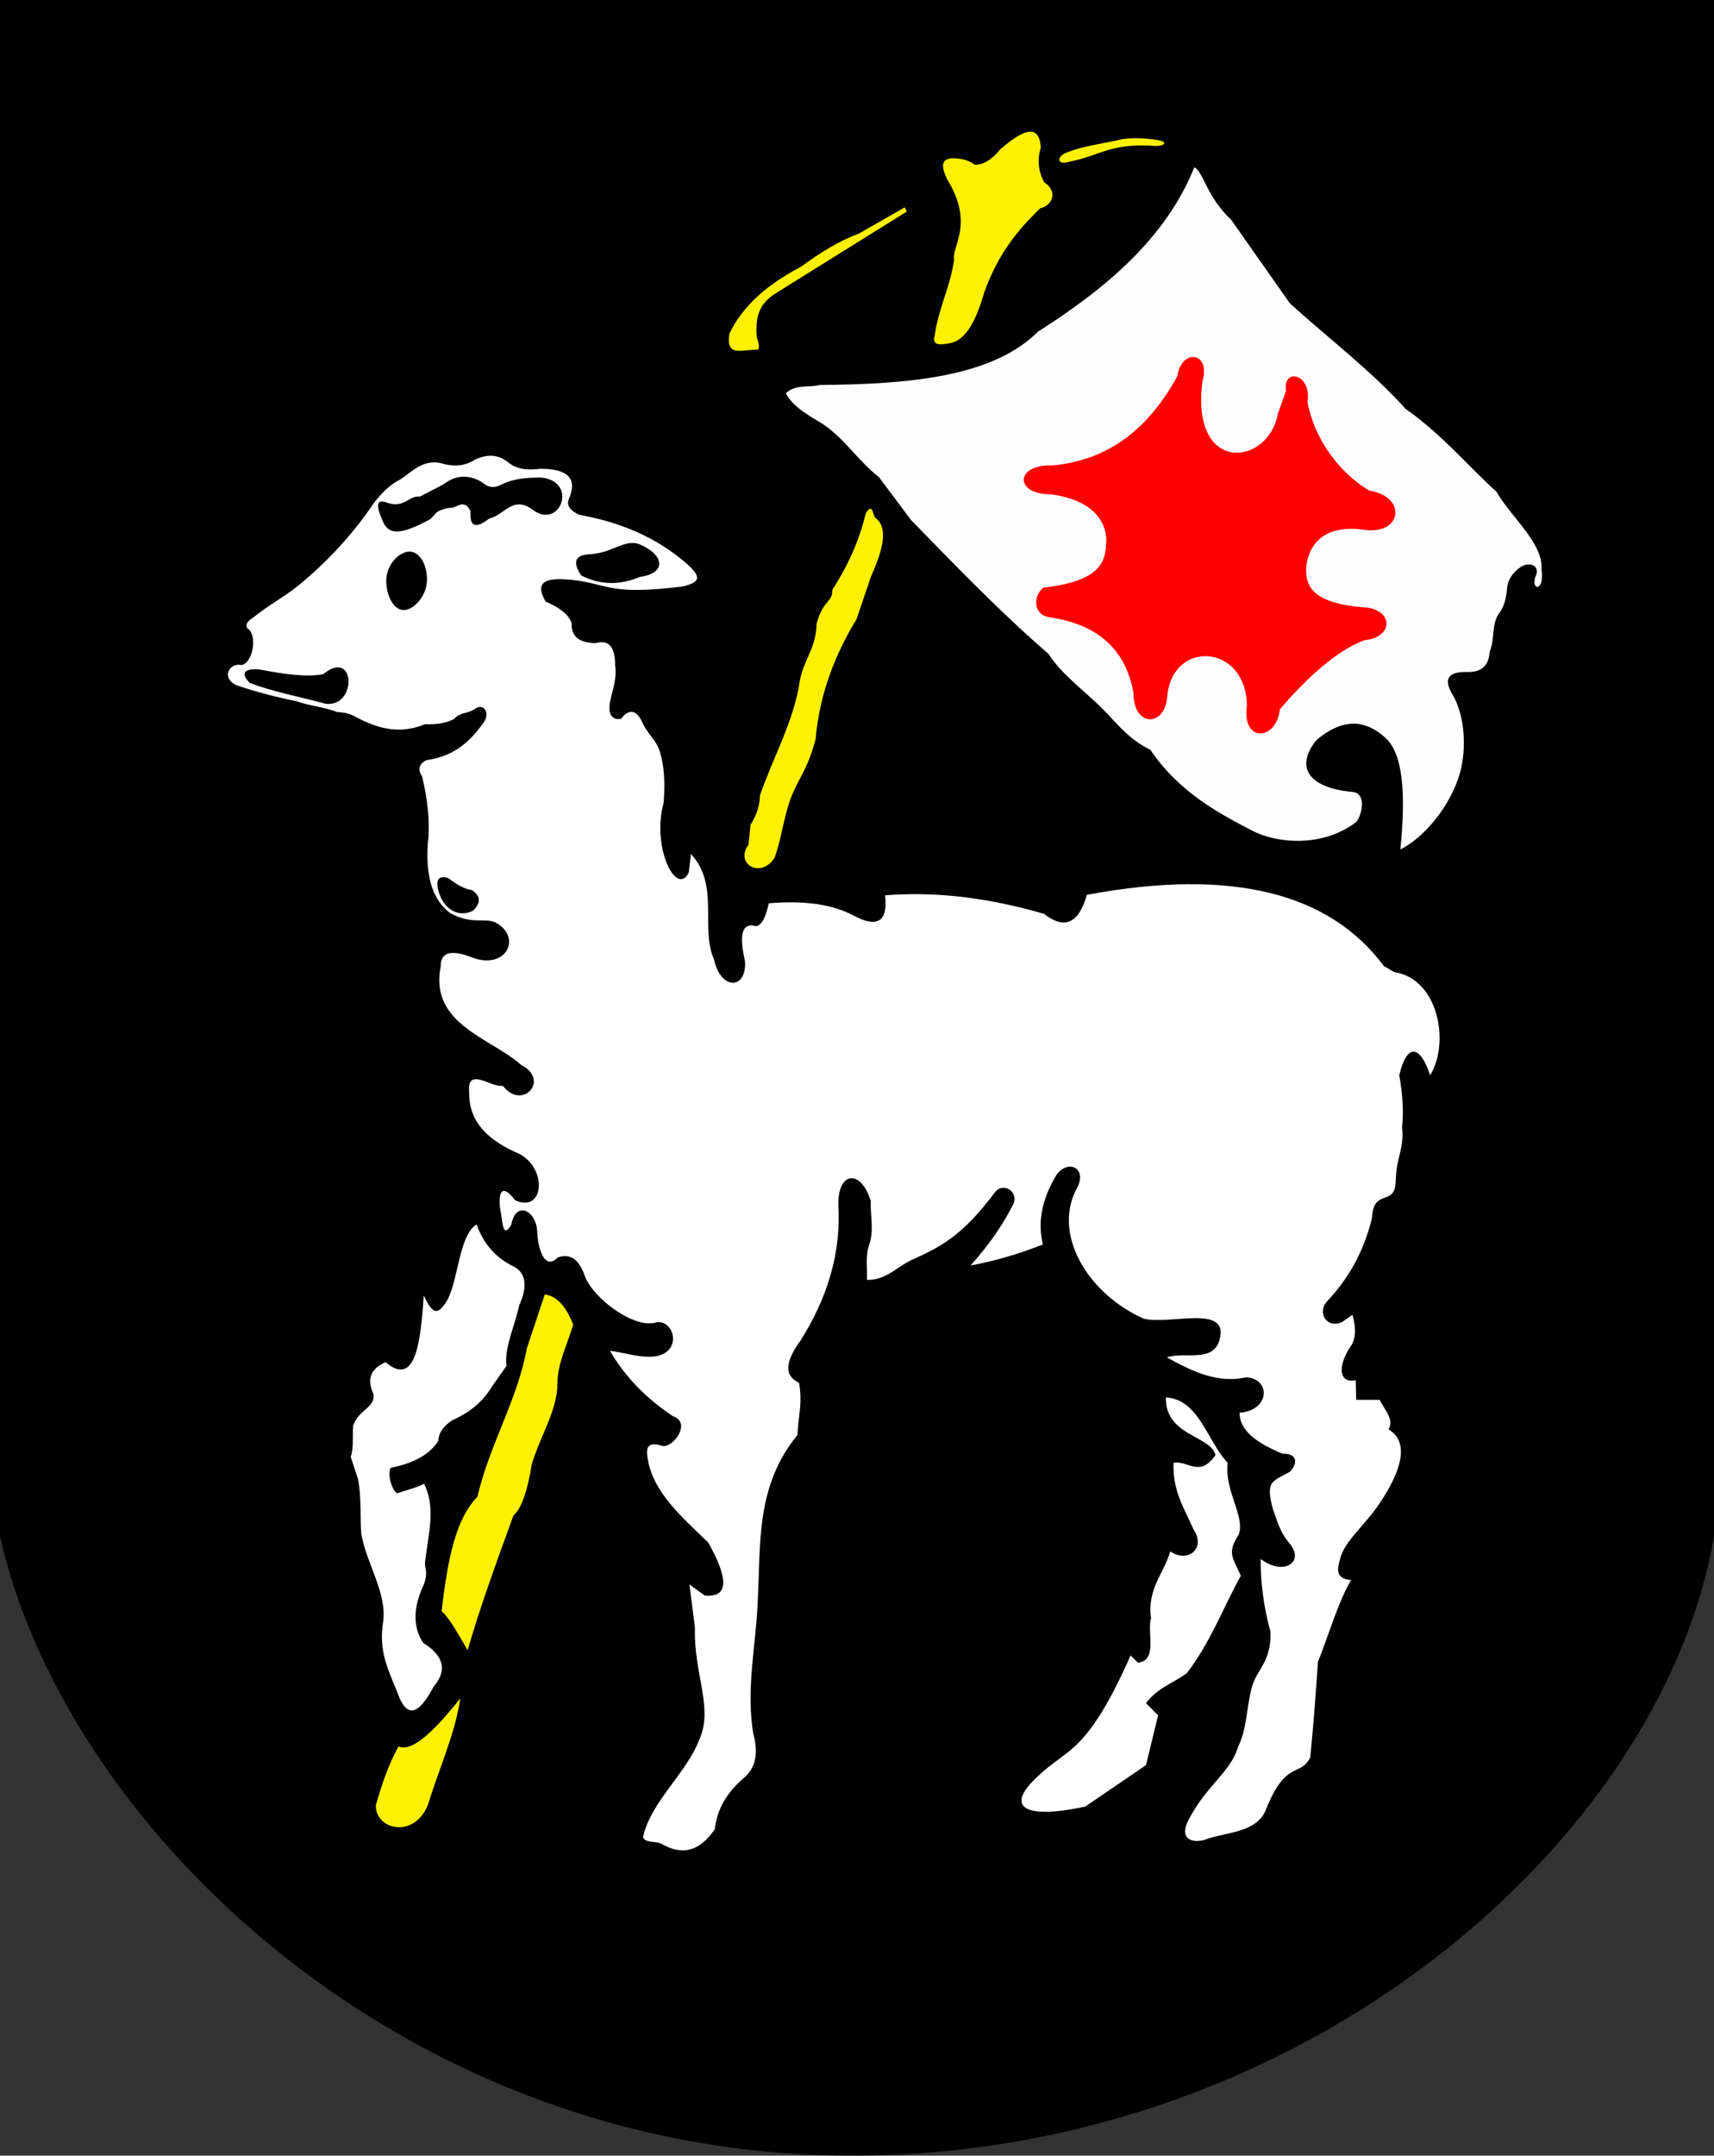
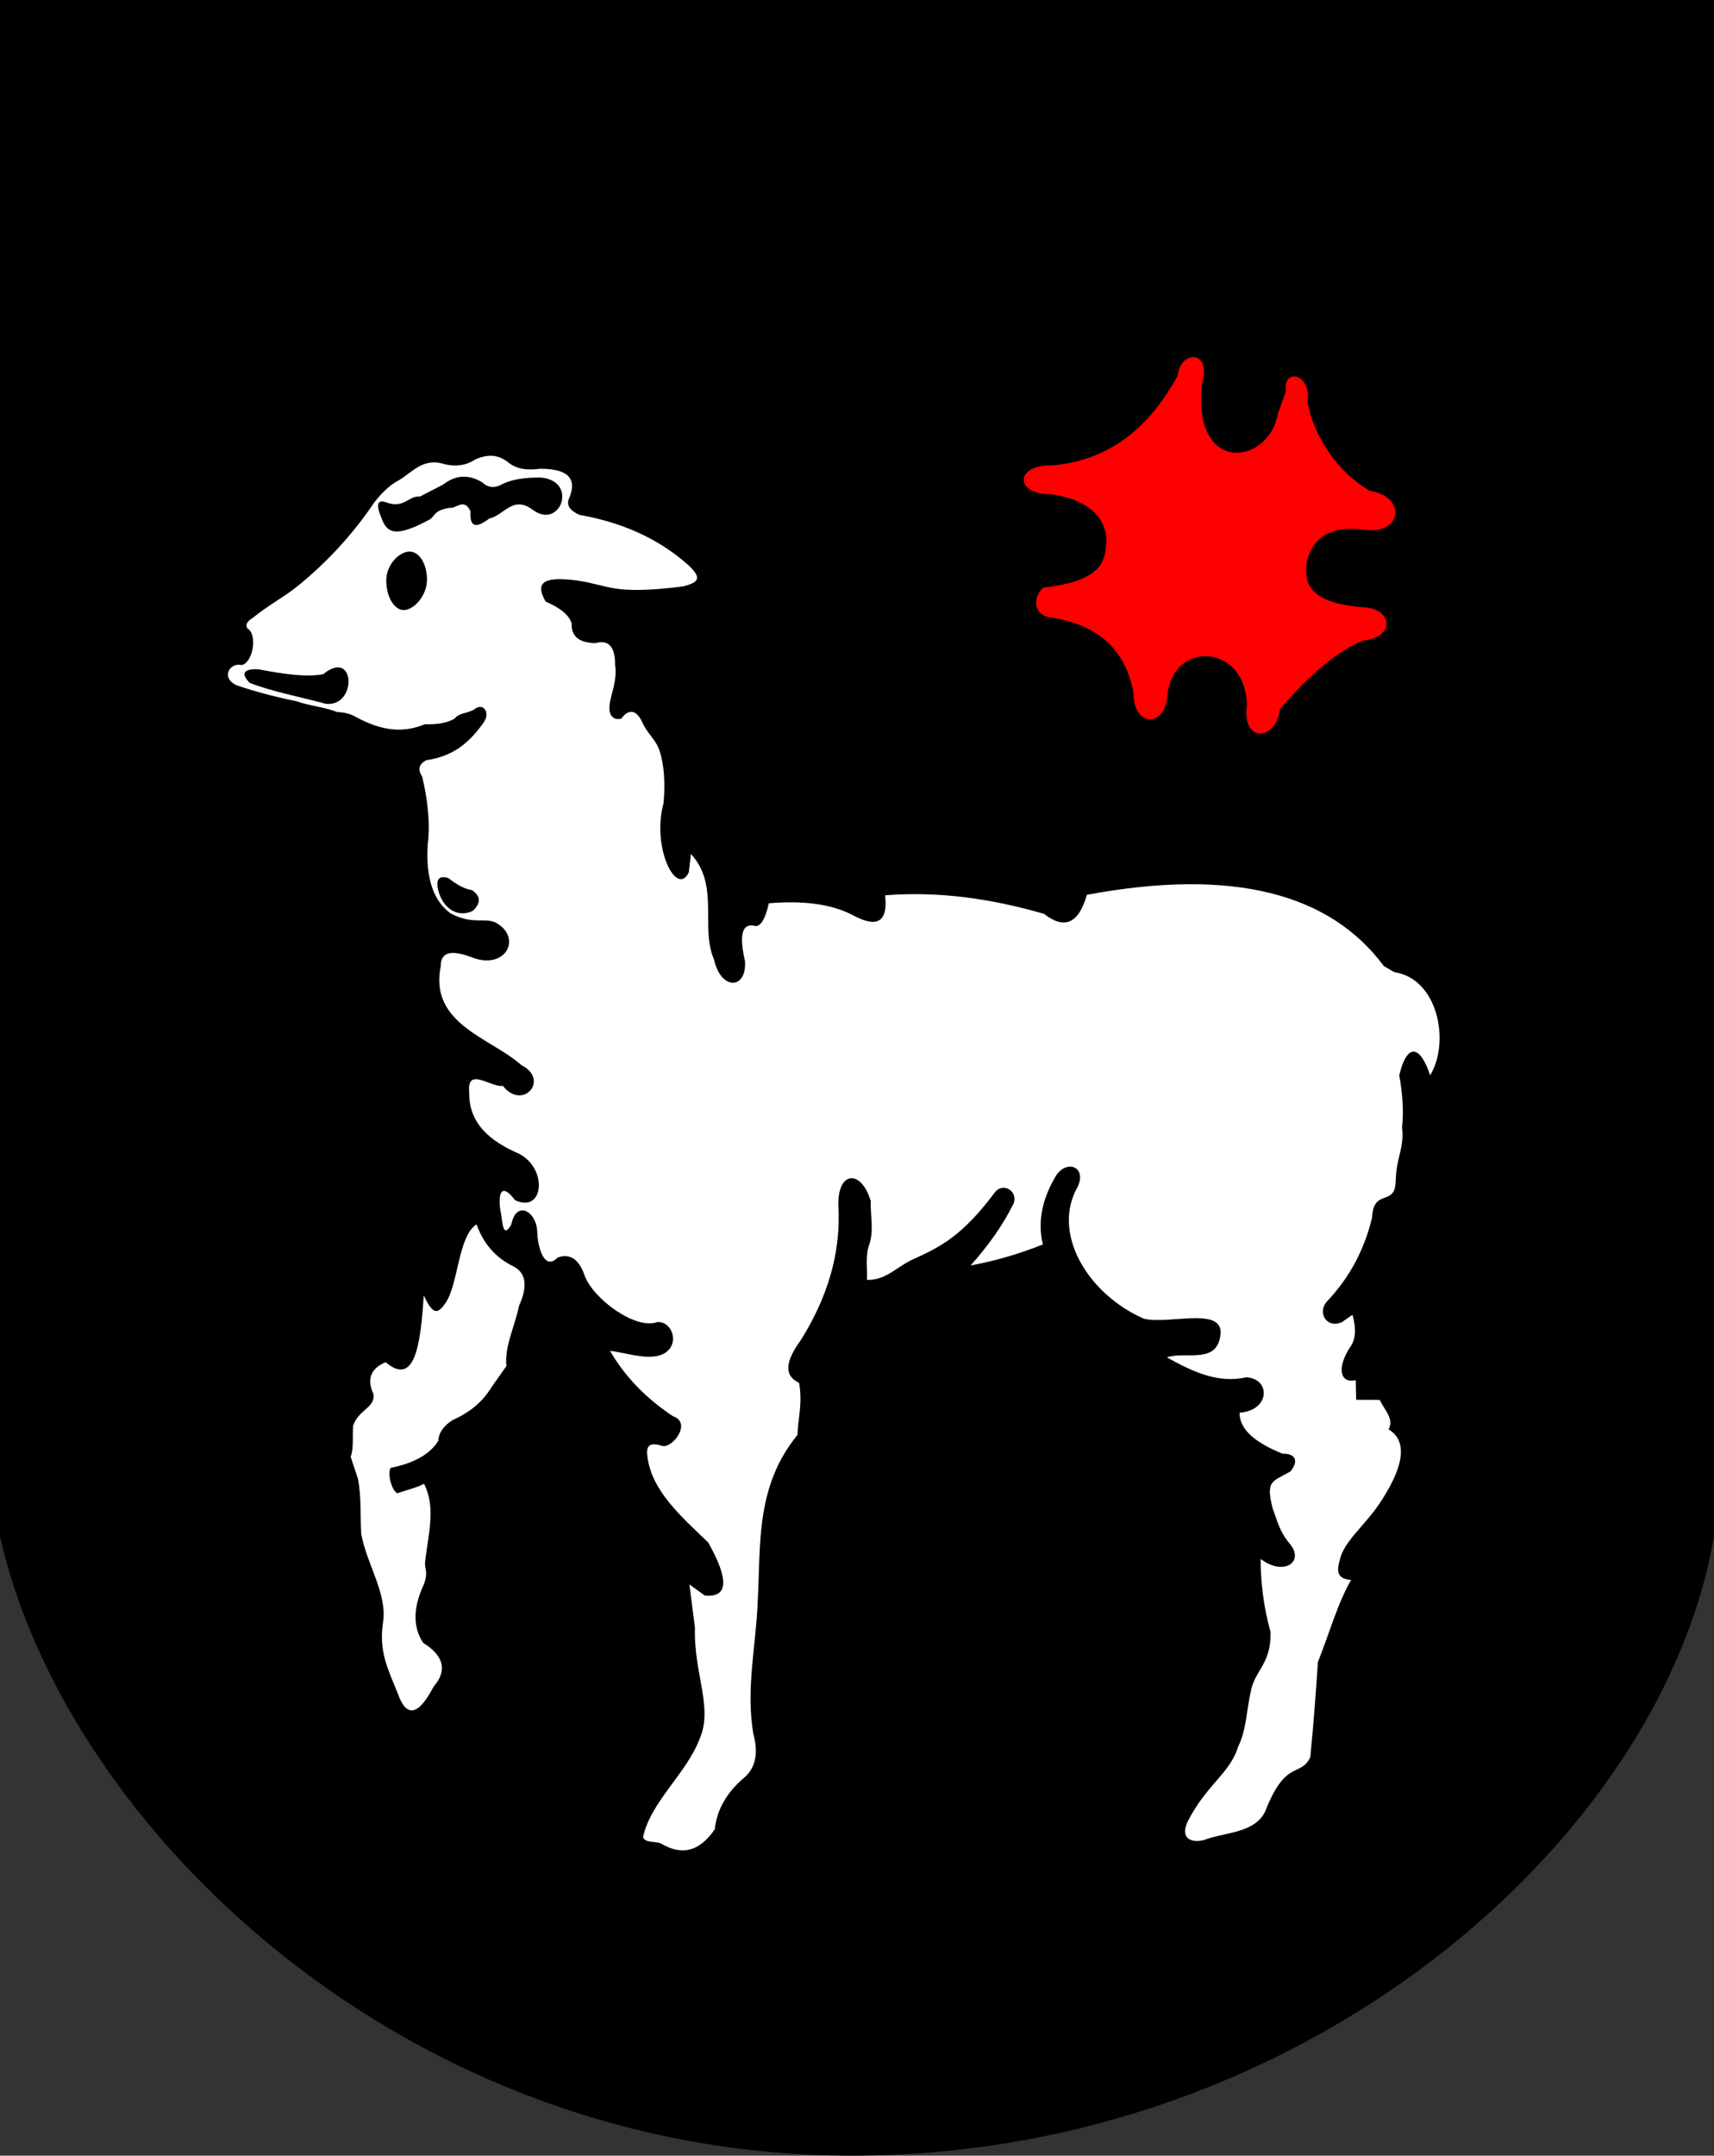
<svg xmlns="http://www.w3.org/2000/svg" xmlns:ns1="http://sodipodi.sourceforge.net/DTD/sodipodi-0.dtd" xmlns:ns2="http://www.inkscape.org/namespaces/inkscape" width="527.402" height="662.945" id="svg2" ns1:version="0.32" ns2:version="0.45.1" ns1:docname="POL_Sulęcin_COA.svg" ns2:output_extension="org.inkscape.output.svg.inkscape" ns1:docbase="C:\Users\Mistrz\Desktop">
  <rect width="100%" height="100%" fill="#333333" stroke="none" />
  <ns1:namedview ns2:window-height="480" ns2:window-width="640" ns2:pageshadow="2" ns2:pageopacity="0.0" guidetolerance="10.0" gridtolerance="10.0" objecttolerance="10.0" borderopacity="1.0" bordercolor="#666666" pagecolor="#ffffff" id="base" />
  <defs id="defs4">
    <marker id="ArrowEnd" viewBox="0 0 10 10" refX="0" refY="5" markerUnits="strokeWidth" markerWidth="4" markerHeight="3" orient="auto">
      <path d="M 0 0 L 10 5 L 0 10 z" id="path7" />
    </marker>
    <marker id="ArrowStart" viewBox="0 0 10 10" refX="10" refY="5" markerUnits="strokeWidth" markerWidth="4" markerHeight="3" orient="auto">
      <path d="M 10 0 L 0 5 L 10 10 z" id="path10" />
    </marker>
  </defs>
  <g id="g12">
    <path style="stroke:none;fill-rule:evenodd;fill:#000000" d="M 0 0L 527.402 0L 527.402 472.512C 511.441 565.473 402.035 662.242 263.555 662.941C 125.079 663.637 20.168 562.309 0 472.512L 0 0" id="path14" />
-     <path style="stroke:none; fill-rule:evenodd; fill:#fff101" d="M 141.637 522.293C 140.055 533.246 134.973 544.203 131.641 555.156C 127.391 565.523 115.477 562.766 115.645 555.156C 117.477 548.844 119.477 542.738 122.641 537.094C 126.719 538.934 133.555 532.496 141.637 522.293zM 143.887 507.488C 141.059 502.723 138.723 498.207 135.891 495.449C 137.68 479.98 140.098 467.266 146.887 460.324C 150.969 443.32 159.055 431.086 162.137 414.582L 167.628 398.105C 171.21 398.523 174.126 401.617 176.376 407.387C 174.583 413.418 171.464 419.441 171.501 425.734C 171.54 433.5 166.089 442.016 163.632 450.285C 162.415 457.824 160.676 463.75 157.997 466.047C 153.066 479.605 147.96 493.48 143.887 507.484L 143.887 507.488zM 287.543 103.547C 288.805 94.516 292.309 88.609 293.57 79.953C 293.254 77.797 294.43 75.637 294.859 73.477C 296.559 67.527 295.289 62.262 292.676 57.309C 289.113 51.43 288.77 47.738 295.504 48.859C 297.25 49.125 298.703 49.75 299.871 50.648C 302.367 50.758 304.988 49.32 307.766 45.945C 314.832 39.781 319.828 37.891 320.254 45.398C 319.117 49.117 319.473 52.672 321.316 56.059C 325.742 59.023 323.734 63.285 320.027 64.082C 313.555 70.426 307.328 77.523 302.855 89.895C 300.422 98.477 297.234 104.582 292.477 105.496C 289.207 106.203 286.812 106.18 287.535 103.555L 287.543 103.547zM 238.355 263.785C 234.137 270.406 225.977 265.691 230.309 259.773L 230.953 253.621C 232.699 250.91 233.77 247.93 233.855 244.551C 237.941 232.781 244.398 221.508 246.121 209.238C 247.59 202.16 251.055 199.578 251.281 191.746C 253.395 184.168 256.176 185.465 256.121 181.379C 260.598 174.465 264.238 166.828 266.391 157.91C 268.582 154.199 268.555 158.637 269.32 159.203C 273.457 162.266 271.688 169.117 268.059 177.164L 263.543 190.445C 256.98 201.269 252.203 213.219 250.953 227.379C 248.316 237.402 245.254 239.715 242.91 246.648C 241.148 251.871 240.238 258.59 238.344 263.789L 238.355 263.785zM 329.16 49.695C 325.484 50.871 325.043 48.676 327.469 47.23C 333.242 44.738 339.52 44.242 345.543 42.75C 348.984 42.281 352.426 42.496 355.871 43.019C 359.5 43.516 358.645 44.891 355.551 44.887C 341.566 43.867 338.414 47.965 329.16 49.695zM 233.309 107.516C 227.609 107.516 223.402 109.883 224.426 102.633C 228.645 93.785 236.484 87.281 246.355 82.098C 252.191 77.867 258.102 74.074 264.273 71.844L 278.402 63.758L 279.047 65.051L 239.043 89.977C 234.172 92.957 232.375 96.398 232.828 103.305C 232.91 104.582 233.945 105.98 233.305 107.516" id="path16" />
-     <path style="stroke:none; fill-rule:evenodd; fill:#fffdfd" d="M 241.789,120.953 C 244.777,118.102 248.766,119.25 252.258,118.398 C 279.863,118.176 305.449,115.926 319.398,101.992 C 340.477,88.57 358.715,73.219 367.496,51.449 C 370.312,52.75 371.016,60.18 378.941,67.734 L 396.867,93.242 C 408.723,104.055 421.953,113.996 432.441,125.684 C 443.77,133.699 451.117,142.715 460.457,151.234 C 465.082,159.223 474.941,167.09 474.336,175.207 C 475.309,182.086 471.055,181.594 472.402,177.473 C 474.039,174.395 471.367,172.562 468.105,174.234 C 465.305,176.109 463.832,178.484 463.691,181.359 C 463.414,184.281 462.719,186.887 461.113,188.809 C 458.918,192.211 459.961,196.742 458.387,200.395 C 458.129,204.652 455.879,206.746 451.633,206.672 C 446.074,206.488 444.129,208.418 446.543,212.902 C 450.781,219.625 451.082,229.18 449.684,235.867 C 447.574,245.961 439.211,257.074 430.91,261.227 C 432.523,244.68 432.02,231.234 425.66,226.359 C 419.312,220.93 412.465,221.336 405.117,227.57 C 398.555,235.523 402.09,242.316 416.324,243.562 C 420.648,244.125 418.992,250.82 417.34,252.758 C 406.863,260.855 392.57,259.289 385.277,255.449 C 375.637,250.375 363.105,244.07 353.953,230.582 C 346.719,227.125 342.844,221.316 337.789,216.555 C 332.41,211.488 326.266,206.828 322.645,201.105 C 307.59,188.113 294.051,173.98 280.359,159.961 L 270.398,146.672 C 263.867,141.598 259.824,134.769 253.043,130.32 C 249.176,127.945 243.812,125.066 241.816,120.937 L 241.789,120.953 z " id="path2191" />
    <path style="stroke:none;fill-rule:evenodd;fill:#ff0000" d="M 321.012,180.715 C 317.566,183.695 318.23,188.969 322.625,189.785 C 336.797,191.801 346.246,198.828 348.793,213.184 C 348.684,223.609 358.535,223.824 359.172,214.078 C 360.746,196.68 383.301,197.891 383.676,216.867 C 382.012,228.742 392.816,227.754 393.812,218.164 C 402.465,207.988 411.793,199.828 419.781,196.906 C 428.699,196.019 428.77,188.047 420.746,186.863 C 403.344,185.746 402.133,179.875 401.918,175.879 C 401.703,171.887 403.852,160.762 419.457,162.895 C 431.727,164.73 432.871,152.613 421.391,150.91 C 411.859,145.332 404.242,134.488 402.348,123.695 C 403.617,114.531 394.555,113.203 395.703,120.211 L 393.203,127.273 C 390.316,143.328 366.242,146.164 369.996,117.215 C 372.711,108.051 363.387,107.262 362.324,115.598 C 353.887,130.973 341.984,141.434 323.914,143.137 C 312.266,142.711 312.117,152.035 323.094,151.984 C 338.078,153.871 340.73,162.262 340.395,166.902 C 340.039,171.84 339.805,178.652 321.012,180.715 z " id="path2189" />
    <path style="stroke:none;fill-rule:evenodd;fill:#ffffff" d="M 133.395,518.746 C 137.753,513.727 136.531,509.156 130.227,505.258 C 126.898,500.227 127.148,494.187 130.477,487.148 C 131.867,483.09 130.531,482.519 130.809,480.191 C 131.794,471.879 134.184,463.559 130.477,456.312 C 128.219,457.539 124.96,458.269 122.199,459.246 C 120.214,457.891 119.227,452.773 120.238,451.414 C 127.449,449.98 132.324,447.207 134.867,443.094 C 134.997,440.641 136.458,438.519 139.253,436.73 C 144.555,434.402 148.523,431.066 151.16,426.727 L 155.835,420.09 C 155.141,414.23 158.434,407.867 159.734,401.5 C 162.001,396.578 162.43,391.738 158.035,389.488 C 152.57,386.848 148.77,382.531 146.637,376.543 C 140.964,380.062 141.031,395.035 137.105,400.695 C 134.852,403.945 133.329,404.797 130.391,398.371 C 129.406,413.625 127.665,426.523 118.645,418.941 C 114.062,420.863 112.816,424.125 114.898,428.723 C 115.562,432.984 110.234,433.488 108.652,438.504 C 108.402,441.68 108.902,445.359 107.902,448.035 L 110.148,454.809 C 111.23,460.41 110.812,466.012 111.148,471.617 C 112.648,480.648 119.145,489.93 117.895,498.711 C 116.48,507.824 119.309,513.18 122.395,520.789 C 125.059,528.398 128.727,527.645 133.398,518.75 L 133.395,518.746 z " id="path2187" />
    <path style="stroke:none;fill-rule:evenodd;fill:#ffffff" d="M 160.066,355.023 C 168.492,359.633 167.348,373.199 158.507,369.113 C 153.152,362.129 153.41,369.73 154.098,372.859 C 154.652,375.582 154.628,381.34 157.348,376.551 C 158.809,369.035 164.977,372.406 165.296,378.645 C 165.43,383.93 167.609,390.84 171.546,386.766 C 175.238,385.375 178.113,387.105 179.887,392.266 C 182.497,399.469 195.671,409.109 202.285,406.57 C 207.766,406.367 209.829,415.898 201.609,417.129 C 196.973,417.703 192.335,415.996 187.695,415.426 C 192.238,423.269 198.688,429.969 207.04,435.523 C 212.876,437.441 207.285,445.094 203.988,444.719 C 200.406,443.562 198.54,444.125 199.238,448.121 C 200.605,458.582 209.68,466.465 217.902,474.348 C 224.414,485.91 224.074,491.359 216.887,490.695 L 212.137,487.289 L 213.833,500.57 C 213.43,514.902 219.589,525.223 215.188,534.973 C 211.132,545.535 200.223,554.094 197.882,564.945 C 198.247,566.734 201.464,566.234 203.257,566.879 C 210.055,570.977 215.426,569.156 219.941,562.562 C 220.598,556.578 223.539,551.352 228.762,546.895 C 232.441,543.883 233.461,539.34 231.812,533.269 C 229.41,519.246 232.715,505.793 233.168,492.055 C 234.098,474.852 232.461,457.074 245.383,441.301 C 245.547,435.961 247,431.754 245.879,425.281 C 240.742,422.848 242.098,418.047 246.398,412.164 C 254.473,399.269 258.887,385.5 257.953,370.449 C 257.855,359.988 265.051,359.648 267.953,369.43 C 267.727,374.07 269.102,378.555 267.266,383.359 C 266.293,386.613 266.93,390.195 266.758,393.613 C 272.582,393.816 276.035,389.488 280.902,387.301 C 289.652,383.371 296.199,379.945 306.121,366.707 C 308.523,363.484 313.344,366.234 311.887,370.109 C 308.762,376.465 304.352,382.824 298.652,389.184 C 305.918,387.836 313.195,385.785 320.891,382.715 C 319.113,375.332 320.895,368.207 325.121,361.254 C 328.613,356.535 334.418,359.027 331.586,365.016 C 323.473,379.258 334.656,397.906 351.91,405.531 C 359.719,407.574 377.992,401.059 375.344,411.66 C 373.617,419.402 364.484,415.519 359.055,417.449 C 367.258,422 374.863,425.488 383.488,423.578 C 391.008,423.973 390.914,433.738 381.438,434.461 C 381.297,439.582 386.246,443.68 394.688,447.078 C 397.891,446.957 400.133,448.773 397.062,452.527 C 391.457,455.738 389.336,455.238 391.668,464.105 C 393.145,467.898 393.492,470.723 397.062,475.004 C 401.355,480.406 394.926,484.793 387.902,479.43 C 387.914,486.719 388.797,494.187 390.953,501.91 C 391.168,511.918 386.078,513.523 384.848,520.305 C 383.555,525.926 383.551,532.035 380.973,537.172 C 378.543,545.312 371.281,548.766 365.473,560.137 C 363.094,565.129 366.184,566.891 370.402,565.906 C 376.539,563.453 386.055,563.902 389.297,557.086 C 395.691,540.703 400.156,546.766 403.176,540.395 C 404.242,529.769 404.895,520.406 405.531,511.086 C 408.93,502.691 411.523,493.164 415.727,485.898 C 410.734,485.519 411.535,482.391 412.336,479.426 C 413.621,474 420.066,469.008 424.52,462.332 C 430.43,453.473 434.336,443.836 427.262,439.574 C 429.086,436.395 425.93,433.535 424.539,430.512 L 417.301,430.488 L 417.164,424.465 C 412.34,425.555 411.266,420.73 415.395,414.336 C 417.148,412.086 417.402,408.758 416.152,404.352 L 413.02,406.535 C 408.332,408.848 404.93,403.578 408.609,399.922 C 414.688,393.406 419.535,385.344 422.184,374.519 C 422.531,365.832 428.512,370.551 429.344,364.609 L 429.477,363.215 C 429.551,356.004 432.199,353.09 431.418,346.738 C 431.984,341.391 431.508,336.043 430.555,330.695 C 432.863,320.855 436.891,321.145 440.059,330.695 C 446.234,320.551 442.562,300.996 429.035,298.969 L 425.805,297.09 C 409.363,274.984 379.805,266.727 334.426,275.191 C 331.938,284.019 327.547,285.973 321.25,281.043 C 304.383,276.18 288.461,274.086 272.352,275.336 C 273.25,283.496 269.969,285.543 262.492,281.477 C 255.137,277.668 246.211,277.016 236.57,277.793 C 235.367,283.137 233.785,285.422 231.82,284.652 C 228.293,284.09 227.43,287.723 229.23,295.57 C 229.867,304.309 221.848,304.738 219.727,295.141 C 215.352,285.16 221.54,272.312 212.598,262.617 L 211.954,268.254 C 208.251,276.098 200.402,260.723 204.18,247.008 C 204.766,240.336 204.281,235.187 203.027,231.141 C 201.852,227.34 199.415,226.019 197.704,222.293 C 195.863,218.156 193.441,217.926 191.141,221.023 C 188.941,221.566 187.671,220.172 187.527,218.309 C 187.251,214.758 190.074,210.094 189.285,204.516 C 189.277,198.871 187.262,196.629 183.238,197.797 C 178.766,197.672 175.738,196.191 175.895,191.727 C 175.089,188.98 172.105,186.828 167.902,185.008 C 164.059,178.391 168.48,177.391 177.589,178.519 C 187.723,180.027 188.438,183.039 210.023,180.367 C 215.512,179.07 215.801,177.539 211.688,173.687 C 202.188,165.285 190.855,160.555 178.266,158.34 C 175.503,157.078 173.997,155.426 175.242,152.922 C 177.617,147.062 174.594,144.145 166.171,144.164 C 162.32,144.687 158.855,144.344 156.238,142.082 C 153.434,139.91 150.242,139.484 146.204,141.332 C 143.247,143.273 139.82,143.668 135.938,142.516 C 129.523,140.914 126.348,145.922 121.898,148.152 C 119.648,149.512 117.395,151.648 115.145,154.555 C 108.54,164.328 100.738,172.762 91.882,180.004 C 87.406,183.664 83.579,185.398 77.653,190.098 C 76.195,191.012 75.41,192.023 76.109,193.246 C 79.352,195.102 77.847,203.801 74.382,204.535 C 70.546,203.594 67.71,208.727 73.165,210.883 C 78.882,212.785 84.915,214.379 91.254,215.664 C 95.296,217.109 99.692,217.398 103.734,218.965 C 105.766,219.074 107.719,219.434 109.445,220.473 C 116.704,224.355 123.27,225.805 130.762,222.727 C 134.195,222.832 137.339,222.465 139.848,221.023 C 141.378,219 144.301,219.535 146.527,217.742 C 148.938,216.402 150.77,219.238 148.902,222.078 C 144.934,227.676 140.109,232.531 131.191,233.785 C 128.898,234.969 128.458,236.617 129.867,238.73 C 131.41,245.004 132.477,252.652 131.626,259.582 C 130.906,270.461 133.562,277.098 138.535,280.832 C 145.23,284.449 148.867,282.172 152.359,283.648 C 160.628,287.949 156.102,298.023 145.941,294.703 C 139.801,292.258 135.589,292.133 135.622,297.117 C 131.958,315.035 151.195,319.246 160.372,327.527 C 169.329,332.027 160.82,341.715 154.742,333.945 C 151.29,334.594 143.551,327.816 144.376,335.895 C 144.191,345.348 150.579,350.973 160.094,354.98 L 160.066,355.023 z " id="path2185" />
-     <path style="stroke:none;fill-rule:evenodd;fill:#ffffff" d="M 319.371,546.25 C 308.496,556.227 316.004,559.5 333.926,555.59 L 352.625,542.844 L 356.355,527.516 L 352.625,523.769 C 356.324,518.93 360.996,517.641 365.18,514.574 C 372.492,505.066 376.266,494.59 381.809,484.598 C 379.117,478.676 377.605,477.543 381.133,471.996 C 383.219,466.234 376.781,458.852 377.742,449.855 C 371.406,443.16 368.934,430.324 358.738,429.762 C 358.52,441.641 372.457,441.406 374.008,447.473 C 369.227,454.566 365.41,449.062 361.113,449.855 C 360.738,458.445 364.379,463.801 367.219,470.293 C 371.277,476.277 365.367,480.809 360.094,477.105 C 358.121,483.934 352.93,488.664 354.176,497.594 C 352.852,502.184 356.348,510.488 350.199,511.363 L 347.883,509.125 C 334.359,539.59 328.559,537.43 319.375,546.254 L 319.371,546.25 z " id="path2183" />
    <path style="stroke:none;fill-rule:evenodd;fill:#000000" d="M 125.98,169.629 C 123.007,169.629 118.855,173.5 118.855,178.516 C 118.855,183.531 121.281,187.621 124.253,187.621 C 127.227,187.621 131.382,183.316 131.382,178.301 C 131.382,173.285 128.958,169.629 125.984,169.629 L 125.98,169.629 z " id="path2181" />
    <path style="stroke:none;fill-rule:evenodd;fill:#000000" d="M 119.285,154.664 C 116.171,153.398 115.523,154.91 117.344,159.215 C 119.001,163.766 121.352,165.605 132.031,159.863 C 134.117,158.637 133.199,157.059 138.294,156.18 C 140.378,156.539 142.816,152.957 144.79,157.262 C 144.492,162.008 146.273,162.73 150.605,159.43 C 155.066,158.566 157.796,152.125 163.997,156.832 C 172.421,163.027 178.074,147.863 166.372,146.859 C 161.945,146.836 157.902,147.289 154.708,148.809 C 152.312,150.211 150.223,150.066 148.441,148.375 C 144.257,145.809 140.223,146.023 136.348,149.023 L 129.219,152.707 C 125.91,152.316 124.445,156.328 119.285,154.656 L 119.285,154.664 z " id="path2179" />
-     <path style="stroke:none;fill-rule:evenodd;fill:#000000" d="M 196.523,167.273 C 204.958,170.812 204.833,176.406 196.839,177.43 C 190.839,179.98 184.839,180.004 178.839,176.984 C 175.667,172.187 177.585,170.582 181.816,170.426 C 188.566,169.957 191.964,165.887 196.52,167.277 L 196.523,167.273 z " id="path2177" />
    <path style="stroke:none;fill-rule:evenodd;fill:#000000" d="M 79.535,205.84 C 74.886,205.605 74.058,207.145 76.812,210.004 C 83.82,212.734 92.454,214.309 100.273,216.461 C 110.035,217.418 109.339,199.234 99.472,207.316 C 94.379,208.375 87.114,207.266 79.54,205.84 L 79.535,205.84 z " id="path2175" />
    <path style="stroke:none;fill-rule:evenodd;fill:#000000" d="M 137.973,270.059 C 135.219,269.176 134.145,270.285 134.757,273.398 C 136.059,279.316 140.805,282.465 145.555,280.082 C 148.04,277.66 147.926,275.547 145.21,273.742 C 143.105,273.437 140.695,272.207 137.977,270.055" id="path18" />
  </g>
</svg>